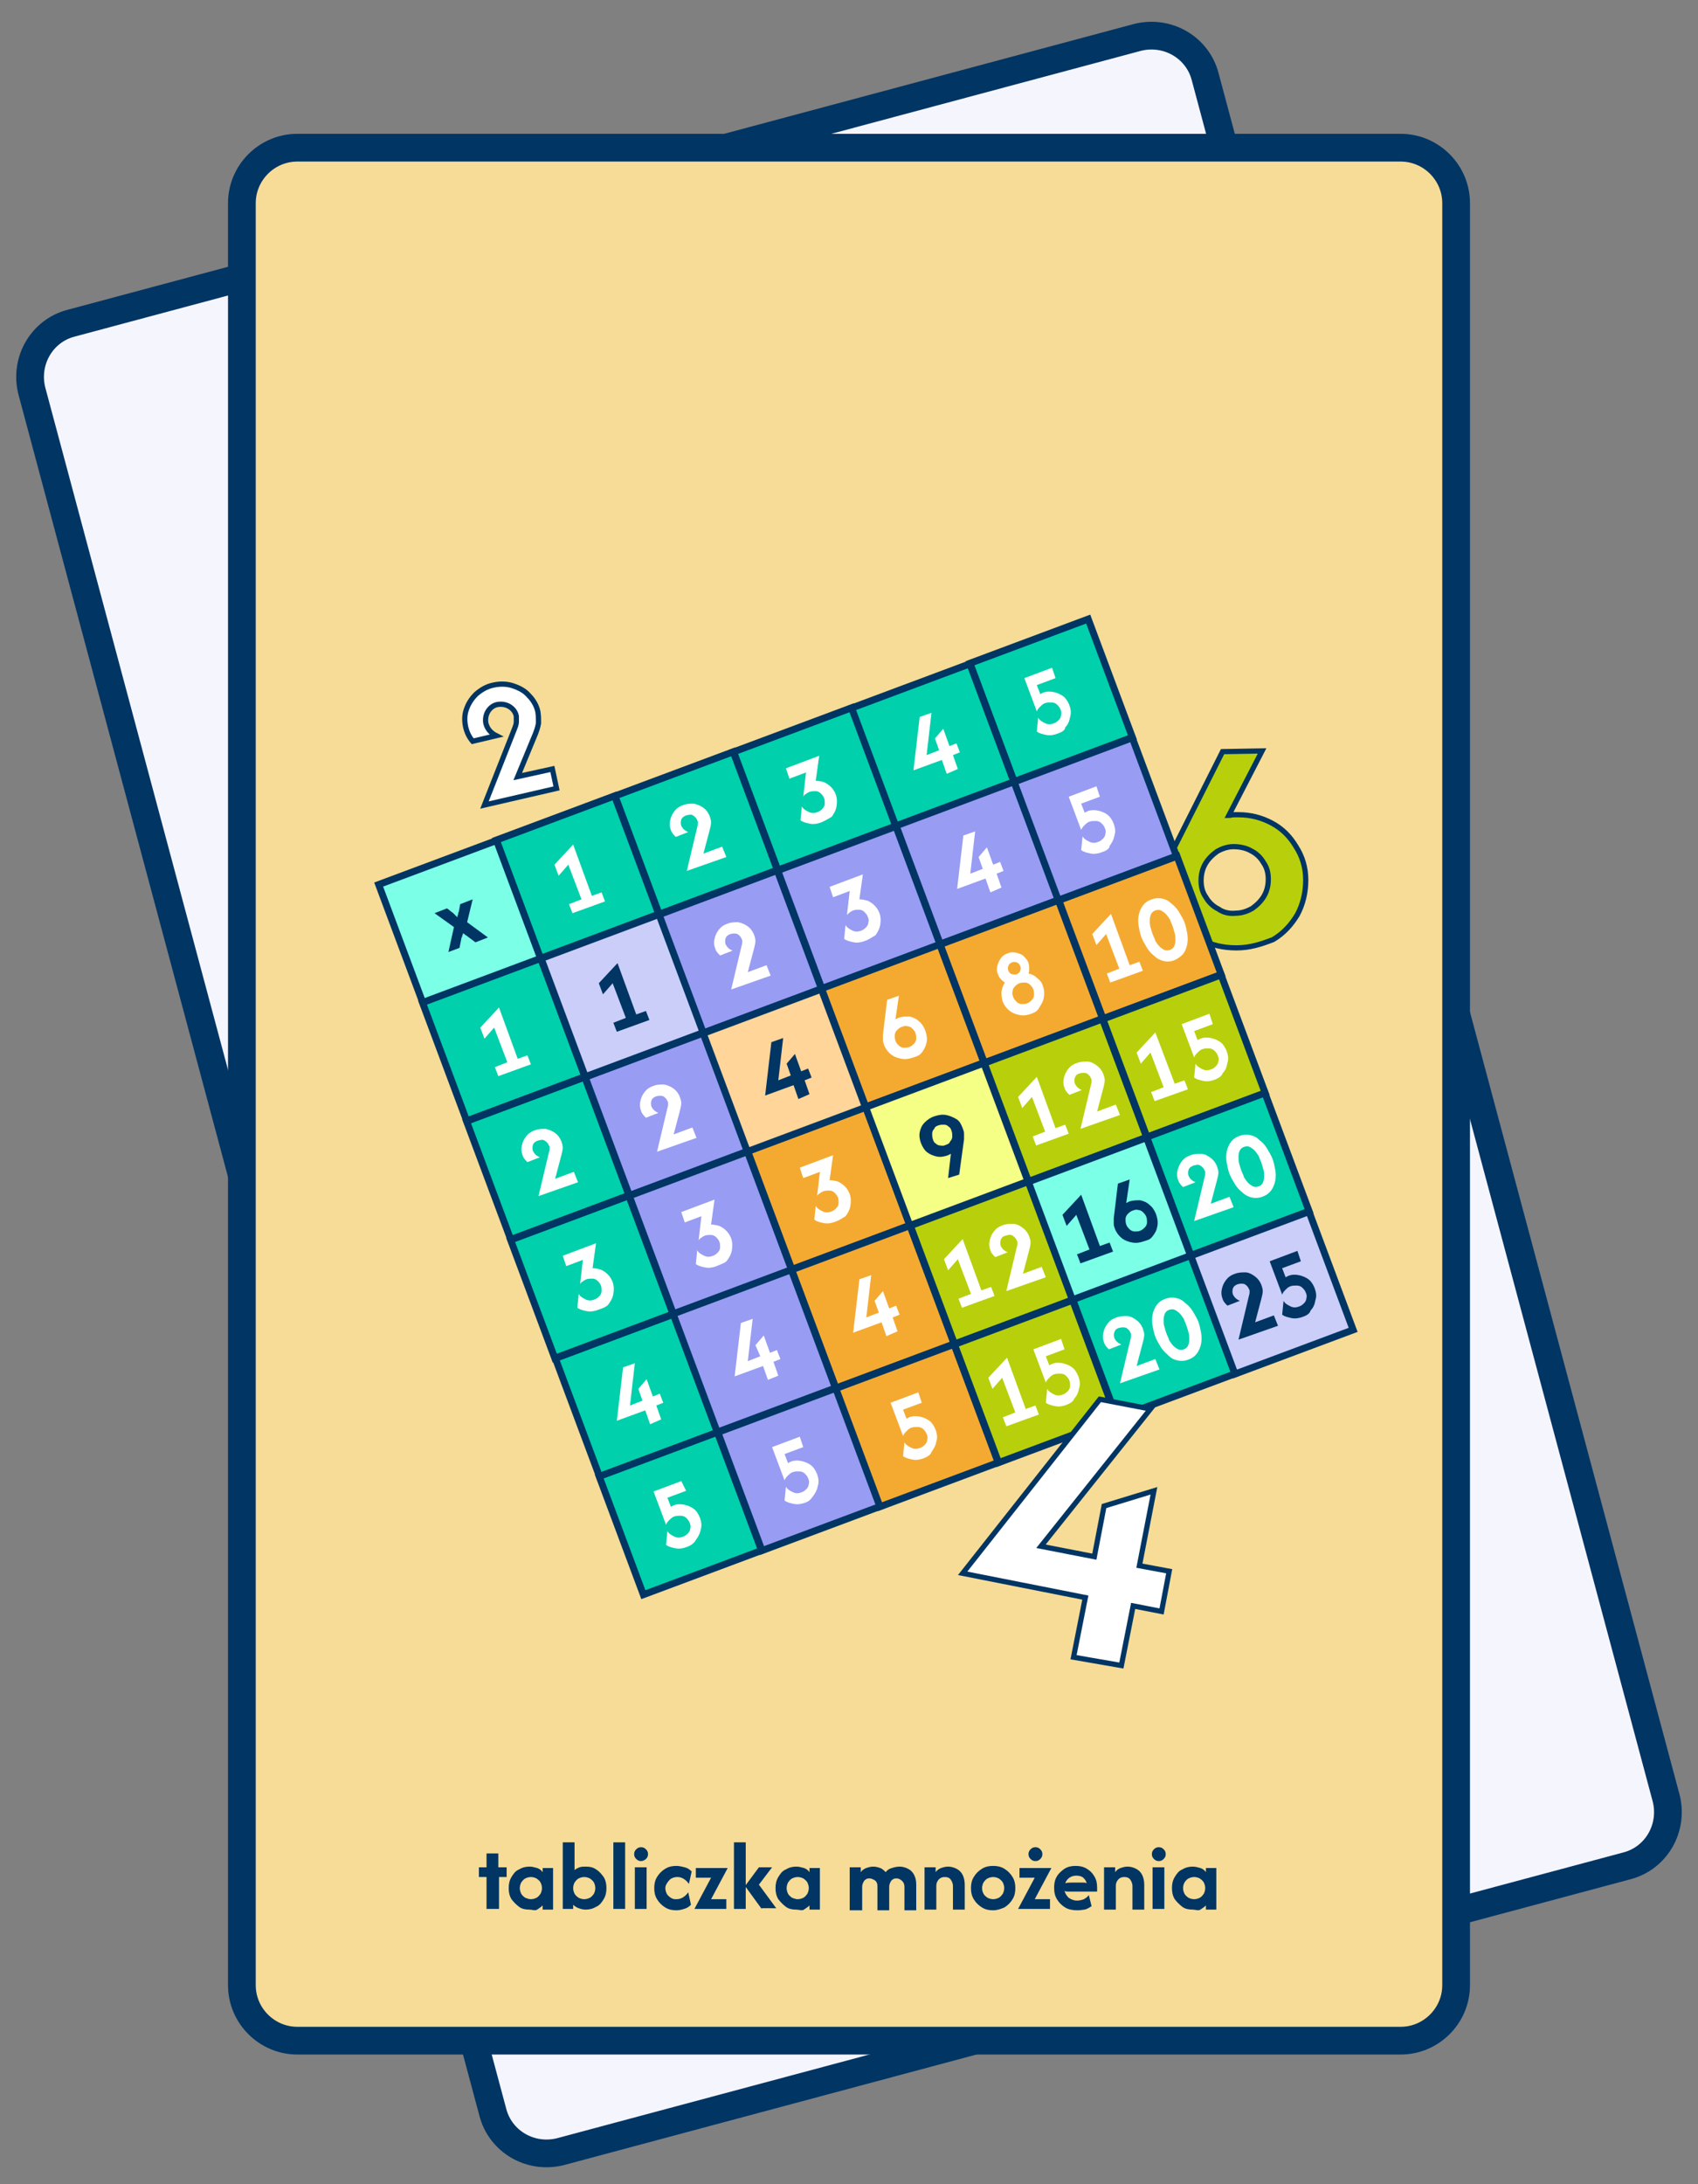
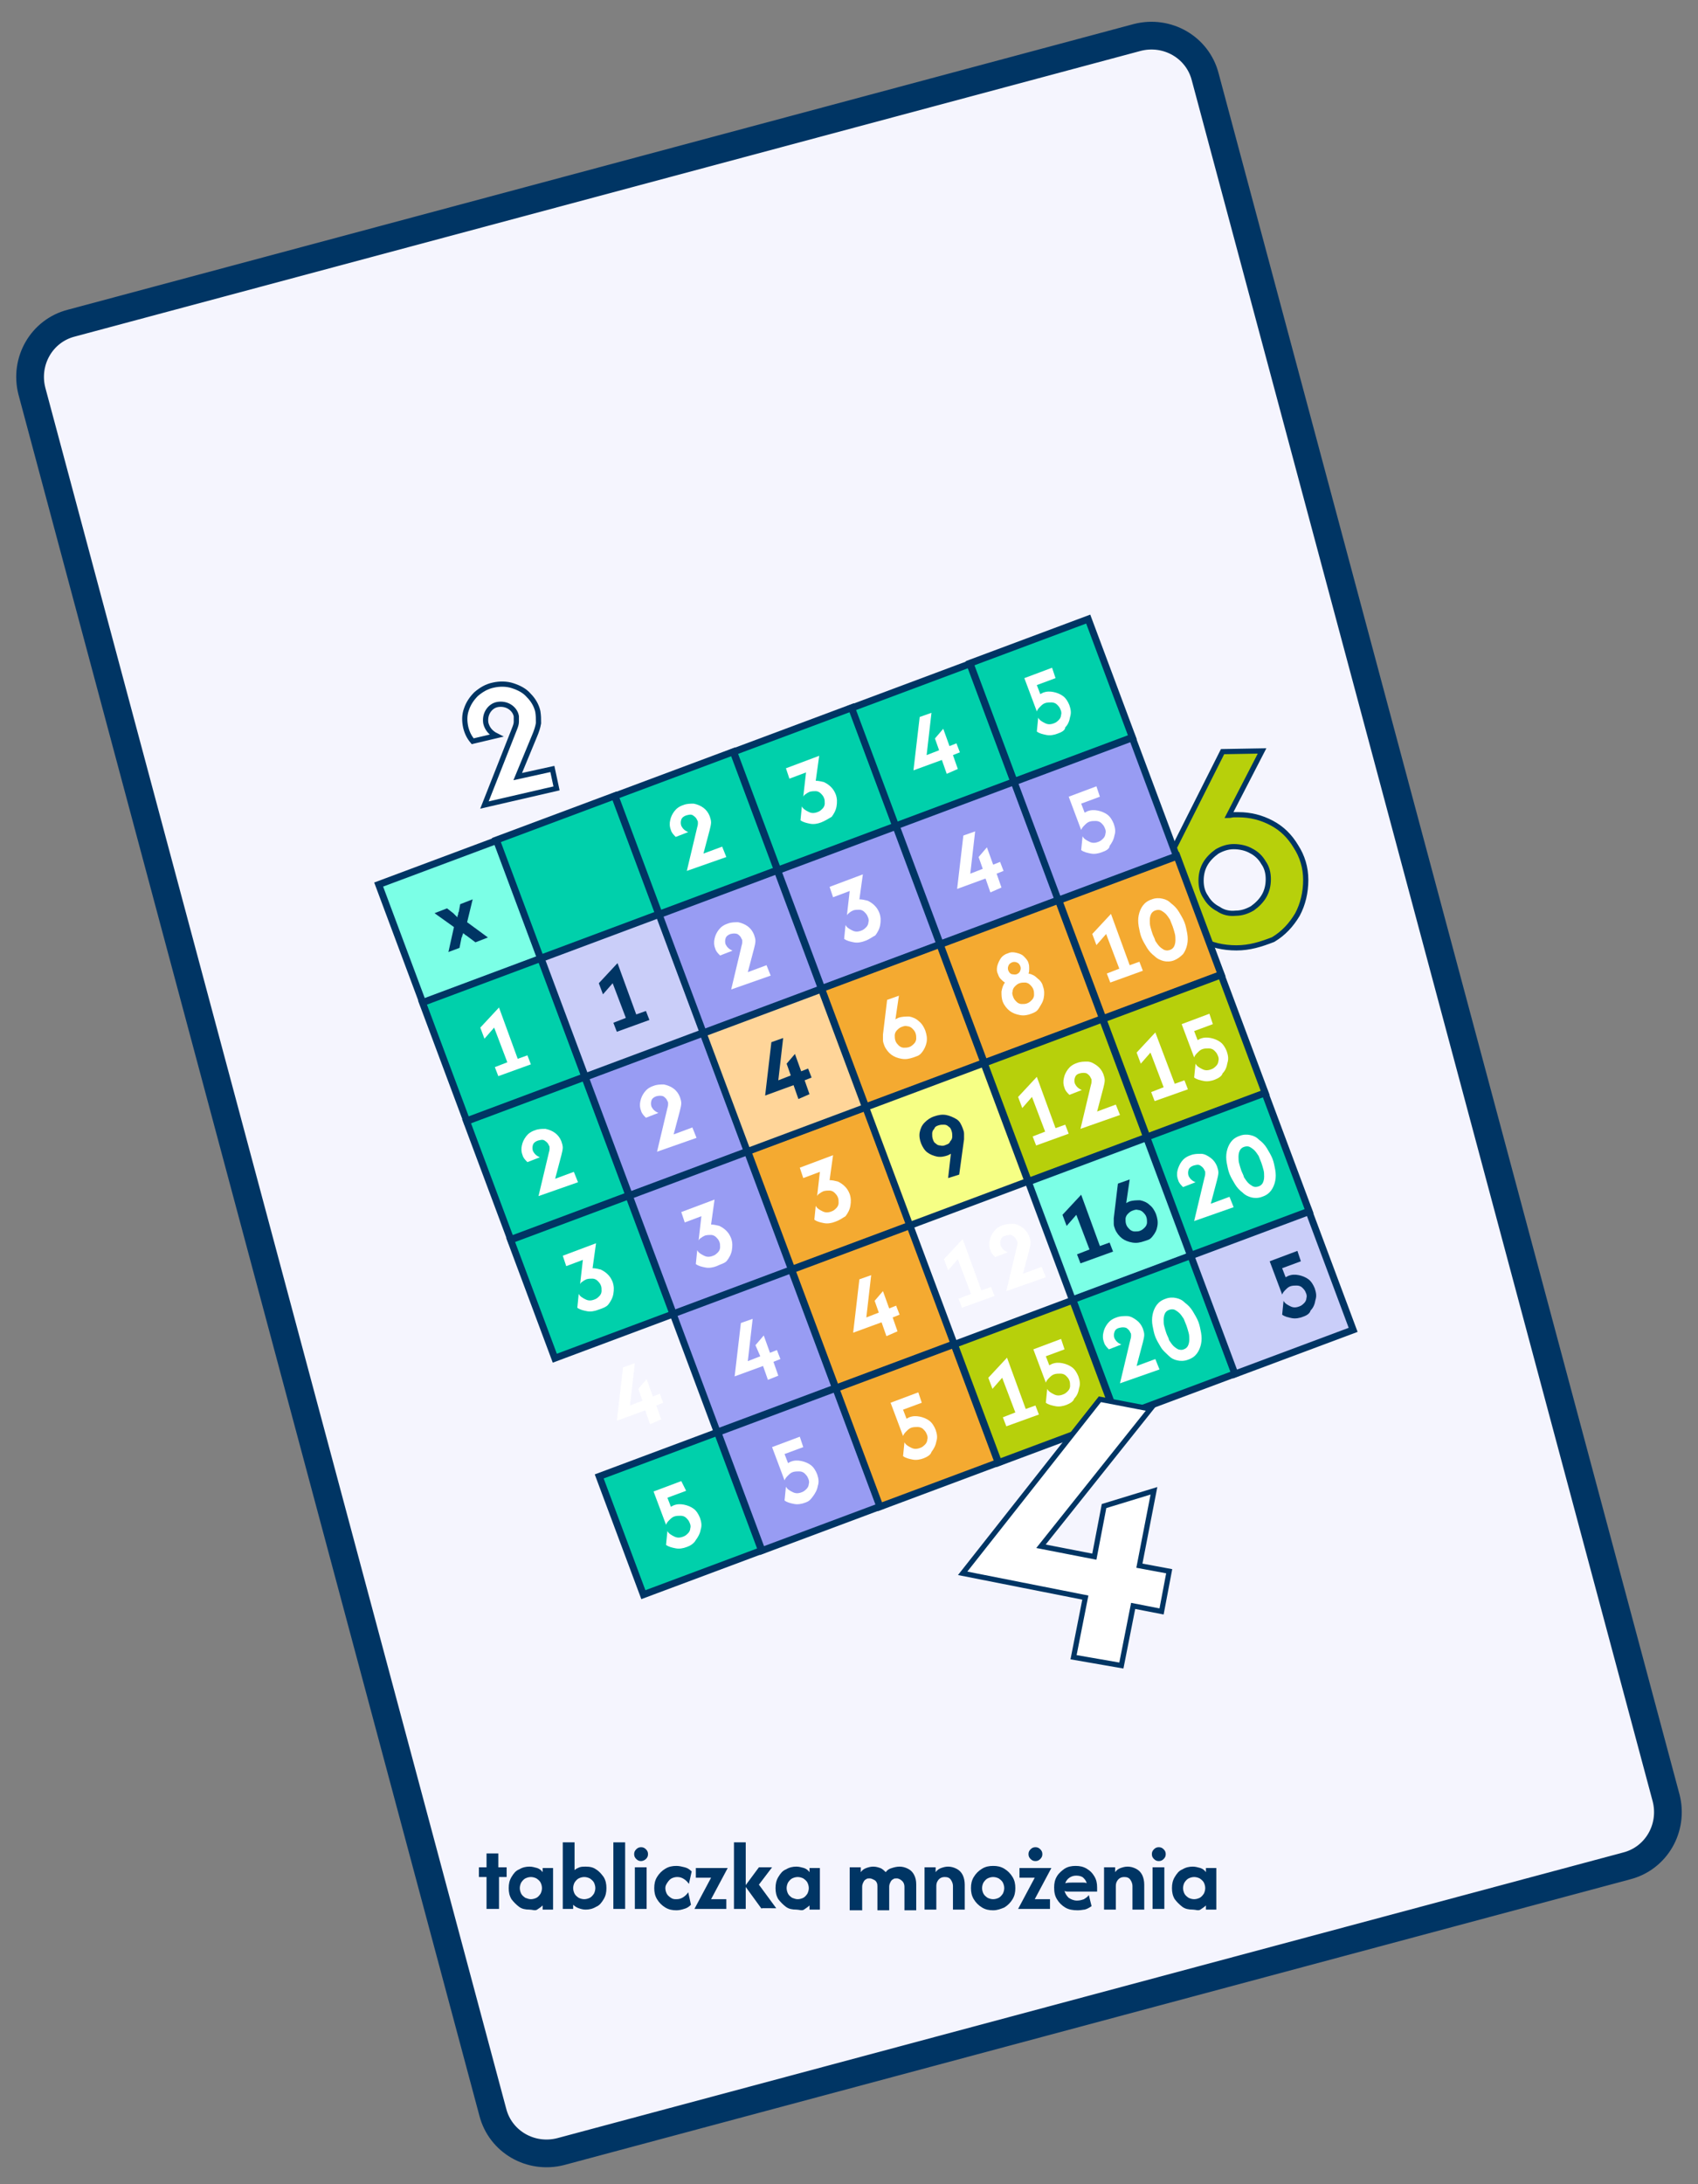
<svg xmlns="http://www.w3.org/2000/svg" version="1.0" id="Warstwa_1" x="0px" y="0px" viewBox="0 0 245 315" style="enable-background:new 0 0 245 315;" xml:space="preserve">
  <rect x="0" y="0" width="245" height="315" fill="#808080" stroke="none" />
  <style type="text/css">
	.st0{fill:#F5F5FE;stroke:#003564;stroke-width:4;}
	.st1{fill:#F6DC96;stroke:#003564;stroke-width:4;}
	.st2{fill:#B7D00B;stroke:#003564;stroke-width:0.75;}
	.st3{fill:#7BFFE6;stroke:#003564;}
	.st4{fill:#003564;}
	.st5{fill:#00D0AB;stroke:#003564;}
	.st6{fill:#FFFFFF;}
	.st7{fill:#989CF3;stroke:#003564;}
	.st8{fill:#F4AA31;stroke:#003564;}
	.st9{fill:#B7D00B;stroke:#003564;}
	.st10{fill:#CACEF9;stroke:#003564;}
	.st11{fill:#FFD599;stroke:#003564;}
	.st12{fill:#F6FF85;stroke:#003564;}
	.st13{fill:#FFFFFF;stroke:#003564;stroke-width:0.75;}
</style>
  <path class="st0" d="M10.3,46.6L164.1,5.4c4.3-1.1,8.7,1.4,9.8,5.7l66.5,248.2c1.1,4.3-1.4,8.7-5.7,9.8L80.9,310.3  c-4.3,1.1-8.7-1.4-9.8-5.7L4.6,56.4C3.5,52.1,6,47.7,10.3,46.6z" />
-   <path class="st1" d="M42.9,21.3h159.2c4.4,0,8,3.6,8,8v257c0,4.4-3.6,8-8,8H42.9c-4.4,0-8-3.6-8-8v-257  C34.9,24.9,38.5,21.3,42.9,21.3z" />
  <g>
    <path class="st2" d="M178.4,136.7c-1.9,0-3.6-0.4-5.1-1.2c-1.5-0.8-2.8-2-3.7-3.4c-0.9-1.4-1.4-3.1-1.4-4.9c0-0.9,0.1-1.7,0.3-2.5   s0.5-1.6,0.9-2.4l7-13.9l5.7-0.1l-4.8,9.3c0.2,0,0.5-0.1,0.7-0.1c0.2,0,0.5,0,0.7,0c1.7,0,3.3,0.4,4.8,1.2c1.5,0.8,2.6,1.9,3.5,3.4   c0.9,1.4,1.4,3,1.4,4.8c0,1.8-0.4,3.5-1.2,5c-0.9,1.5-2,2.7-3.5,3.6C181.9,136.2,180.3,136.7,178.4,136.7z M178.3,131.7   c0.9,0,1.7-0.3,2.4-0.7c0.7-0.5,1.3-1.1,1.7-1.8c0.4-0.7,0.6-1.5,0.6-2.4c0-0.9-0.2-1.7-0.7-2.4c-0.4-0.7-1-1.3-1.8-1.7   c-0.7-0.4-1.6-0.6-2.5-0.6c-0.9,0-1.7,0.3-2.4,0.7c-0.7,0.5-1.3,1.1-1.7,1.8c-0.4,0.7-0.6,1.5-0.6,2.4c0,0.9,0.2,1.7,0.7,2.4   c0.4,0.7,1,1.3,1.8,1.7C176.5,131.6,177.4,131.8,178.3,131.7z" />
  </g>
  <g>
    <rect x="57.2" y="123.7" transform="matrix(0.35 0.937 -0.937 0.35 167.577 24.307)" class="st3" width="18.2" height="18.2" />
    <g>
      <path class="st4" d="M64.7,137.3l0.8-3.6l-2.8-2l1.8-0.7l0.9,0.7c0.1,0.1,0.2,0.2,0.3,0.3s0.2,0.2,0.3,0.3c0-0.1,0-0.3,0.1-0.4    c0-0.1,0-0.3,0.1-0.4l0.2-1.1l1.8-0.7l-0.8,3.3l3,2.2l-1.8,0.7l-1.2-0.9c-0.1-0.1-0.2-0.1-0.3-0.2c-0.1-0.1-0.2-0.2-0.3-0.2    c0,0.1,0,0.2-0.1,0.3c0,0.1,0,0.2-0.1,0.3l-0.3,1.5L64.7,137.3z" />
    </g>
    <rect x="74.2" y="117.4" transform="matrix(0.35 0.937 -0.937 0.35 172.712 4.165)" class="st5" width="18.2" height="18.2" />
    <g>
-       <path class="st6" d="M82.6,131.7l-0.5-1.3l1.8-0.7l-1.9-5l-1.4,1.6l-0.6-1.6l2.7-2.9l2.7,7.4l1.4-0.5l0.5,1.3L82.6,131.7z" />
-     </g>
+       </g>
    <rect x="63.5" y="140.8" transform="matrix(0.35 0.937 -0.937 0.35 187.72 29.441)" class="st5" width="18.2" height="18.2" />
    <g>
      <path class="st6" d="M71.9,155.2l-0.5-1.3l1.8-0.7l-1.9-5l-1.4,1.6l-0.6-1.6l2.7-2.9l2.7,7.4l1.4-0.5l0.5,1.3L71.9,155.2z" />
    </g>
    <rect x="69.9" y="157.9" transform="matrix(0.35 0.937 -0.937 0.35 207.862 34.576)" class="st5" width="18.2" height="18.2" />
    <g>
      <path class="st6" d="M77.7,172.5l1.5-6.3c0.1-0.3,0.1-0.5,0.1-0.6c0-0.2,0-0.3-0.1-0.4c-0.1-0.3-0.3-0.5-0.6-0.7s-0.6-0.1-1,0    c-0.3,0.1-0.6,0.3-0.7,0.6s-0.1,0.6,0,0.9c0.2,0.4,0.5,0.7,1,0.9l-1.8,0.7c-0.3-0.3-0.6-0.6-0.7-1c-0.2-0.5-0.2-1-0.1-1.4    c0.1-0.5,0.3-0.9,0.6-1.3c0.3-0.4,0.7-0.7,1.3-0.9c0.5-0.2,1-0.2,1.5-0.2c0.5,0.1,1,0.3,1.4,0.6s0.7,0.7,0.9,1.2    c0.1,0.3,0.2,0.6,0.2,0.9c0,0.3-0.1,0.7-0.2,1.1l-0.9,3.4l2.7-1l0.6,1.5L77.7,172.5z" />
    </g>
    <rect x="76.3" y="175" transform="matrix(0.35 0.937 -0.937 0.35 228.004 39.711)" class="st5" width="18.2" height="18.2" />
    <g>
      <path class="st6" d="M86.3,188.9c-0.5,0.2-1.1,0.3-1.6,0.2c-0.5-0.1-1-0.2-1.4-0.5l0.2-2c0.2,0.4,0.6,0.6,1,0.8s0.8,0.2,1.3,0    c0.3-0.1,0.5-0.3,0.7-0.5c0.2-0.2,0.3-0.5,0.3-0.7c0-0.3,0-0.6-0.1-0.8c-0.1-0.3-0.3-0.5-0.5-0.7s-0.5-0.3-0.7-0.3    c-0.3,0-0.6,0-0.9,0.1c-0.2,0.1-0.4,0.2-0.5,0.3c-0.2,0.1-0.3,0.2-0.4,0.4l0.4-3.5l-2.4,0.9l-0.5-1.5l4.8-1.8l-0.5,3.6    c0.4,0,0.8,0.1,1.2,0.2c0.4,0.2,0.7,0.4,1,0.7c0.3,0.3,0.5,0.6,0.7,1.1c0.2,0.6,0.2,1.1,0.1,1.7c-0.1,0.6-0.4,1.1-0.7,1.5    S86.9,188.7,86.3,188.9z" />
    </g>
-     <rect x="82.7" y="192" transform="matrix(0.35 0.937 -0.937 0.35 248.147 44.845)" class="st5" width="18.2" height="18.2" />
    <g>
      <path class="st6" d="M93.8,205.4l-0.7-2l-4.1,1.5l0.9-7.7l1.7-0.6l-0.7,6.1l1.8-0.7l-0.6-1.7l1.2-1.4l0.9,2.5l1-0.4l0.5,1.3    l-1,0.4l0.7,2L93.8,205.4z" />
    </g>
    <rect x="89" y="209.1" transform="matrix(0.35 0.937 -0.937 0.35 268.289 49.98)" class="st5" width="18.2" height="18.2" />
    <g>
      <path class="st6" d="M99.1,223.1c-0.5,0.2-1.1,0.3-1.6,0.2c-0.5-0.1-1-0.2-1.4-0.5l0.2-2c0.2,0.4,0.6,0.6,1,0.8    c0.4,0.2,0.8,0.2,1.3,0c0.3-0.1,0.5-0.3,0.7-0.5s0.3-0.5,0.3-0.7c0.1-0.3,0-0.6-0.1-0.8c-0.1-0.3-0.3-0.5-0.5-0.7    c-0.2-0.2-0.5-0.3-0.8-0.3c-0.3,0-0.6,0-0.9,0.1c-0.3,0.1-0.5,0.3-0.7,0.5c-0.2,0.2-0.4,0.4-0.5,0.7l-1.8-4.8l4-1.5L99,215l-2.7,1    l0.5,1.3c0.1,0,0.1-0.1,0.2-0.1c0.1,0,0.1-0.1,0.2-0.1c0.5-0.2,1-0.2,1.5-0.1s1,0.3,1.4,0.6s0.7,0.8,0.9,1.3    c0.2,0.6,0.3,1.1,0.1,1.7c-0.1,0.6-0.4,1.1-0.7,1.5C100.2,222.5,99.7,222.9,99.1,223.1z" />
    </g>
    <rect x="87" y="151.5" transform="matrix(0.35 0.937 -0.937 0.35 212.997 14.434)" class="st7" width="18.2" height="18.2" />
    <g>
      <path class="st6" d="M94.8,166.1l1.5-6.3c0.1-0.3,0.1-0.5,0.1-0.6c0-0.2,0-0.3-0.1-0.4c-0.1-0.3-0.3-0.5-0.6-0.7    c-0.3-0.1-0.6-0.1-1,0c-0.3,0.1-0.6,0.3-0.7,0.6s-0.1,0.6,0,0.9c0.2,0.4,0.5,0.7,1,0.9l-1.8,0.7c-0.3-0.3-0.6-0.6-0.7-1    c-0.2-0.5-0.2-1-0.1-1.4c0.1-0.5,0.3-0.9,0.6-1.3c0.3-0.4,0.7-0.7,1.3-0.9c0.5-0.2,1-0.2,1.5-0.2c0.5,0.1,1,0.3,1.4,0.6    s0.7,0.7,0.9,1.2c0.1,0.3,0.2,0.6,0.2,0.9c0,0.3-0.1,0.7-0.2,1.1l-0.9,3.4l2.7-1l0.6,1.5L94.8,166.1z" />
    </g>
    <rect x="93.4" y="168.6" transform="matrix(0.35 0.937 -0.937 0.35 233.139 19.568)" class="st7" width="18.2" height="18.2" />
    <g>
      <path class="st6" d="M103.4,182.6c-0.5,0.2-1.1,0.3-1.6,0.2c-0.5-0.1-1-0.2-1.4-0.5l0.2-2c0.2,0.4,0.6,0.6,1,0.8    c0.4,0.2,0.8,0.2,1.3,0c0.3-0.1,0.5-0.3,0.7-0.5c0.2-0.2,0.3-0.5,0.3-0.7c0-0.3,0-0.6-0.1-0.8c-0.1-0.3-0.3-0.5-0.5-0.7    c-0.2-0.2-0.5-0.3-0.7-0.3c-0.3,0-0.6,0-0.9,0.1c-0.2,0.1-0.4,0.2-0.5,0.3c-0.2,0.1-0.3,0.2-0.4,0.4l0.4-3.5l-2.4,0.9l-0.5-1.5    l4.8-1.8l-0.5,3.6c0.4,0,0.8,0.1,1.2,0.2c0.4,0.2,0.7,0.4,1,0.7s0.5,0.6,0.7,1.1c0.2,0.6,0.2,1.1,0.1,1.7    c-0.1,0.6-0.4,1.1-0.7,1.5S104,182.3,103.4,182.6z" />
    </g>
    <rect x="99.7" y="185.7" transform="matrix(0.35 0.937 -0.937 0.35 253.281 24.703)" class="st7" width="18.2" height="18.2" />
    <g>
      <path class="st6" d="M110.8,199l-0.7-2l-4.1,1.5l0.9-7.7l1.7-0.6l-0.7,6.1l1.8-0.7L109,194l1.2-1.4l0.9,2.5l1-0.4l0.5,1.3l-1,0.4    l0.7,2L110.8,199z" />
    </g>
    <rect x="106.1" y="202.7" transform="matrix(0.35 0.937 -0.937 0.35 273.424 29.838)" class="st7" width="18.2" height="18.2" />
    <g>
      <path class="st6" d="M116.2,216.7c-0.5,0.2-1.1,0.3-1.6,0.2s-1-0.2-1.4-0.5l0.2-2c0.2,0.4,0.6,0.6,1,0.8c0.4,0.2,0.8,0.2,1.3,0    c0.3-0.1,0.5-0.3,0.7-0.5c0.2-0.2,0.3-0.5,0.3-0.7c0.1-0.3,0-0.6-0.1-0.8c-0.1-0.3-0.3-0.5-0.5-0.7c-0.2-0.2-0.5-0.3-0.8-0.3    c-0.3,0-0.6,0-0.9,0.1c-0.3,0.1-0.5,0.3-0.7,0.5c-0.2,0.2-0.4,0.4-0.5,0.7l-1.8-4.8l4-1.5l0.5,1.5l-2.7,1l0.5,1.3    c0.1,0,0.1-0.1,0.2-0.1s0.1-0.1,0.2-0.1c0.5-0.2,1-0.2,1.5-0.1c0.5,0.1,1,0.3,1.4,0.6c0.4,0.3,0.7,0.8,0.9,1.3    c0.2,0.6,0.3,1.1,0.1,1.7c-0.1,0.6-0.4,1.1-0.7,1.5S116.8,216.5,116.2,216.7z" />
    </g>
    <rect x="110.4" y="162.2" transform="matrix(0.35 0.937 -0.937 0.35 238.274 -0.574)" class="st8" width="18.2" height="18.2" />
    <g>
      <path class="st6" d="M120.5,176.2c-0.5,0.2-1.1,0.3-1.6,0.2c-0.5-0.1-1-0.2-1.4-0.5l0.2-2c0.2,0.4,0.6,0.6,1,0.8    c0.4,0.2,0.8,0.2,1.3,0c0.3-0.1,0.5-0.3,0.7-0.5s0.3-0.5,0.3-0.7c0-0.3,0-0.6-0.1-0.8c-0.1-0.3-0.3-0.5-0.5-0.7    c-0.2-0.2-0.5-0.3-0.7-0.3s-0.6,0-0.9,0.1c-0.2,0.1-0.4,0.2-0.5,0.3c-0.2,0.1-0.3,0.2-0.4,0.4l0.4-3.5l-2.4,0.9l-0.5-1.5l4.8-1.8    l-0.5,3.6c0.4,0,0.8,0.1,1.2,0.2c0.4,0.2,0.7,0.4,1,0.7c0.3,0.3,0.5,0.6,0.7,1.1c0.2,0.6,0.2,1.1,0.1,1.7    c-0.1,0.6-0.4,1.1-0.7,1.5C121.5,175.7,121.1,176,120.5,176.2z" />
    </g>
    <rect x="116.8" y="179.3" transform="matrix(0.35 0.937 -0.937 0.35 258.416 4.561)" class="st8" width="18.2" height="18.2" />
    <g>
      <path class="st6" d="M127.9,192.7l-0.7-2l-4.1,1.5l0.9-7.7l1.7-0.6l-0.7,6.1l1.8-0.7l-0.6-1.7l1.2-1.4l0.9,2.5l1-0.4l0.5,1.3    l-1,0.4l0.7,2L127.9,192.7z" />
    </g>
    <rect x="123.2" y="196.4" transform="matrix(0.35 0.937 -0.937 0.35 278.558 9.695)" class="st8" width="18.2" height="18.2" />
    <g>
      <path class="st6" d="M133.3,210.3c-0.5,0.2-1.1,0.3-1.6,0.2c-0.5-0.1-1-0.2-1.4-0.5l0.2-2c0.2,0.4,0.6,0.6,1,0.8    c0.4,0.2,0.8,0.2,1.3,0c0.3-0.1,0.5-0.3,0.7-0.5c0.2-0.2,0.3-0.5,0.3-0.7c0.1-0.3,0-0.6-0.1-0.8c-0.1-0.3-0.3-0.5-0.5-0.7    c-0.2-0.2-0.5-0.3-0.8-0.3c-0.3,0-0.6,0-0.9,0.1c-0.3,0.1-0.5,0.3-0.7,0.5c-0.2,0.2-0.4,0.4-0.5,0.7l-1.8-4.8l4-1.5l0.5,1.5    l-2.7,1l0.5,1.3c0.1,0,0.1-0.1,0.2-0.1c0.1,0,0.1-0.1,0.2-0.1c0.5-0.2,1-0.2,1.5-0.1s1,0.3,1.4,0.6s0.7,0.8,0.9,1.3    c0.2,0.6,0.3,1.1,0.1,1.7c-0.1,0.6-0.4,1.1-0.7,1.5C134.3,209.8,133.8,210.1,133.3,210.3z" />
    </g>
-     <rect x="133.9" y="172.9" transform="matrix(0.35 0.937 -0.937 0.35 263.55 -15.582)" class="st9" width="18.2" height="18.2" />
    <g>
      <path class="st6" d="M138.8,188.6l-0.5-1.3l1.8-0.7l-1.9-5l-1.4,1.6l-0.6-1.6l2.7-2.9l2.7,7.4l1.4-0.5l0.5,1.3L138.8,188.6z" />
      <path class="st6" d="M145.2,186.2l1.5-6.3c0.1-0.3,0.1-0.5,0.1-0.6c0-0.2,0-0.3-0.1-0.4c-0.1-0.3-0.3-0.5-0.6-0.7s-0.6-0.1-1,0    s-0.6,0.3-0.7,0.6s-0.1,0.6,0,0.9c0.2,0.4,0.5,0.7,1,0.9l-1.8,0.7c-0.3-0.3-0.6-0.6-0.7-1c-0.2-0.5-0.2-1-0.1-1.4    c0.1-0.5,0.3-0.9,0.6-1.3c0.3-0.4,0.7-0.7,1.3-0.9c0.5-0.2,1-0.2,1.5-0.2s1,0.3,1.4,0.6c0.4,0.3,0.7,0.7,0.9,1.2    c0.1,0.3,0.2,0.6,0.2,0.9c0,0.3-0.1,0.7-0.2,1.1l-0.9,3.4l2.7-1l0.6,1.5L145.2,186.2z" />
    </g>
    <rect x="140.3" y="190" transform="matrix(0.35 0.937 -0.937 0.35 283.693 -10.447)" class="st9" width="18.2" height="18.2" />
    <g>
      <path class="st6" d="M145.2,205.7l-0.5-1.3l1.8-0.7l-1.9-5l-1.4,1.6l-0.6-1.6l2.7-2.9l2.7,7.4l1.4-0.5l0.5,1.3L145.2,205.7z" />
      <path class="st6" d="M153.9,202.6c-0.5,0.2-1.1,0.3-1.6,0.2c-0.5-0.1-1-0.2-1.4-0.5l0.2-2c0.2,0.4,0.6,0.6,1,0.8    c0.4,0.2,0.8,0.2,1.3,0c0.3-0.1,0.5-0.3,0.7-0.5s0.3-0.5,0.3-0.7s0-0.6-0.1-0.8c-0.1-0.3-0.3-0.5-0.5-0.7s-0.5-0.3-0.8-0.3    c-0.3,0-0.6,0-0.9,0.1c-0.3,0.1-0.5,0.3-0.7,0.5s-0.4,0.4-0.5,0.7l-1.8-4.8l4-1.5l0.5,1.5l-2.7,1l0.5,1.3c0.1,0,0.1-0.1,0.2-0.1    s0.1-0.1,0.2-0.1c0.5-0.2,1-0.2,1.5-0.1c0.5,0.1,1,0.3,1.4,0.6c0.4,0.3,0.7,0.8,0.9,1.3c0.2,0.6,0.3,1.1,0.1,1.7    c-0.1,0.6-0.3,1.1-0.7,1.5C154.9,202.1,154.4,202.4,153.9,202.6z" />
    </g>
    <rect x="91.3" y="111" transform="matrix(0.35 0.937 -0.937 0.35 177.847 -15.978)" class="st5" width="18.2" height="18.2" />
    <g>
      <path class="st6" d="M99.1,125.6l1.5-6.3c0.1-0.3,0.1-0.5,0.1-0.6c0-0.2,0-0.3-0.1-0.4c-0.1-0.3-0.3-0.5-0.6-0.7s-0.6-0.1-1,0    c-0.3,0.1-0.6,0.3-0.7,0.6s-0.1,0.6,0,0.9c0.2,0.4,0.5,0.7,1,0.9l-1.8,0.7c-0.3-0.3-0.6-0.6-0.7-1c-0.2-0.5-0.2-1-0.1-1.4    c0.1-0.5,0.3-0.9,0.6-1.3c0.3-0.4,0.7-0.7,1.3-0.9c0.5-0.2,1-0.2,1.5-0.2c0.5,0.1,1,0.3,1.4,0.6s0.7,0.7,0.9,1.2    c0.1,0.3,0.2,0.6,0.2,0.9c0,0.3-0.1,0.7-0.2,1.1l-0.9,3.4l2.7-1l0.6,1.5L99.1,125.6z" />
    </g>
    <rect x="108.4" y="104.6" transform="matrix(0.35 0.937 -0.937 0.35 182.981 -36.12)" class="st5" width="18.2" height="18.2" />
    <g>
      <path class="st6" d="M118.5,118.6c-0.5,0.2-1.1,0.3-1.6,0.2c-0.5-0.1-1-0.2-1.4-0.5l0.2-2c0.2,0.4,0.6,0.6,1,0.8    c0.4,0.2,0.8,0.2,1.3,0c0.3-0.1,0.5-0.3,0.7-0.5s0.3-0.5,0.3-0.7c0-0.3,0-0.6-0.1-0.8c-0.1-0.3-0.3-0.5-0.5-0.7    c-0.2-0.2-0.5-0.3-0.7-0.3s-0.6,0-0.9,0.1c-0.2,0.1-0.4,0.2-0.5,0.3c-0.2,0.1-0.3,0.2-0.4,0.4l0.4-3.5l-2.4,0.9l-0.5-1.5l4.8-1.8    l-0.5,3.6c0.4,0,0.8,0.1,1.2,0.2c0.4,0.2,0.7,0.4,1,0.7c0.3,0.3,0.5,0.6,0.7,1.1c0.2,0.6,0.2,1.1,0.1,1.7    c-0.1,0.6-0.4,1.1-0.7,1.5C119.5,118.1,119,118.4,118.5,118.6z" />
    </g>
    <rect x="125.5" y="98.3" transform="matrix(0.35 0.937 -0.937 0.35 188.116 -56.262)" class="st5" width="18.2" height="18.2" />
    <g>
      <path class="st6" d="M136.6,111.6l-0.7-2l-4.1,1.5l0.9-7.7l1.7-0.6l-0.7,6.1l1.8-0.7l-0.6-1.7l1.2-1.4l0.9,2.5l1-0.4l0.5,1.3    l-1,0.4l0.7,2L136.6,111.6z" />
    </g>
    <rect x="142.5" y="91.9" transform="matrix(0.35 0.937 -0.937 0.35 193.251 -76.405)" class="st5" width="18.2" height="18.2" />
    <g>
      <path class="st6" d="M152.6,105.8c-0.5,0.2-1.1,0.3-1.6,0.2c-0.5-0.1-1-0.2-1.4-0.5l0.2-2c0.2,0.4,0.6,0.6,1,0.8s0.8,0.2,1.3,0    c0.3-0.1,0.5-0.3,0.7-0.5c0.2-0.2,0.3-0.5,0.3-0.7c0.1-0.3,0-0.6-0.1-0.8c-0.1-0.3-0.3-0.5-0.5-0.7c-0.2-0.2-0.5-0.3-0.8-0.3    c-0.3,0-0.6,0-0.9,0.1c-0.3,0.1-0.5,0.3-0.7,0.5c-0.2,0.2-0.4,0.4-0.5,0.7l-1.8-4.8l4-1.5l0.5,1.5l-2.7,1l0.5,1.3    c0.1,0,0.1-0.1,0.2-0.1c0.1,0,0.1-0.1,0.2-0.1c0.5-0.2,1-0.2,1.5-0.1c0.5,0.1,1,0.3,1.4,0.6s0.7,0.8,0.9,1.3    c0.2,0.6,0.3,1.1,0.1,1.7c-0.1,0.6-0.3,1.1-0.7,1.5C153.7,105.3,153.2,105.6,152.6,105.8z" />
    </g>
    <rect x="80.6" y="134.4" transform="matrix(0.35 0.937 -0.937 0.35 192.854 9.299)" class="st10" width="18.2" height="18.2" />
    <g>
      <g>
        <path class="st4" d="M89,148.8l-0.5-1.3l1.8-0.7l-1.9-5l-1.4,1.6l-0.6-1.6l2.7-2.9l2.7,7.4l1.4-0.5l0.5,1.3L89,148.8z" />
      </g>
    </g>
    <rect x="97.7" y="128.1" transform="matrix(0.35 0.937 -0.937 0.35 197.989 -10.843)" class="st7" width="18.2" height="18.2" />
    <g>
      <g>
        <path class="st6" d="M105.5,142.7l1.5-6.3c0.1-0.3,0.1-0.5,0.1-0.6c0-0.2,0-0.3-0.1-0.4c-0.1-0.3-0.3-0.5-0.6-0.7     c-0.3-0.1-0.6-0.1-1,0c-0.3,0.1-0.6,0.3-0.7,0.6s-0.1,0.6,0,0.9c0.2,0.4,0.5,0.7,1,0.9l-1.8,0.7c-0.3-0.3-0.6-0.6-0.7-1     c-0.2-0.5-0.2-1-0.1-1.4c0.1-0.5,0.3-0.9,0.6-1.3c0.3-0.4,0.7-0.7,1.3-0.9c0.5-0.2,1-0.2,1.5-0.2c0.5,0.1,1,0.3,1.4,0.6     s0.7,0.7,0.9,1.2c0.1,0.3,0.2,0.6,0.2,0.9c0,0.3-0.1,0.7-0.2,1.1l-0.9,3.4l2.7-1l0.6,1.5L105.5,142.7z" />
      </g>
    </g>
    <rect x="114.8" y="121.7" transform="matrix(0.35 0.937 -0.937 0.35 203.124 -30.985)" class="st7" width="18.2" height="18.2" />
    <g>
      <g>
        <path class="st6" d="M124.8,135.7c-0.5,0.2-1.1,0.3-1.6,0.2s-1-0.2-1.4-0.5l0.2-2c0.2,0.4,0.6,0.6,1,0.8c0.4,0.2,0.8,0.2,1.3,0     c0.3-0.1,0.5-0.3,0.7-0.5c0.2-0.2,0.3-0.5,0.3-0.7c0.1-0.3,0-0.6-0.1-0.8c-0.1-0.3-0.3-0.5-0.5-0.7c-0.2-0.2-0.5-0.3-0.7-0.3     c-0.3,0-0.6,0-0.9,0.1c-0.2,0.1-0.4,0.2-0.5,0.3s-0.3,0.2-0.4,0.4l0.4-3.5l-2.4,0.9l-0.5-1.5l4.8-1.8l-0.5,3.6     c0.4,0,0.8,0.1,1.2,0.2c0.4,0.2,0.7,0.4,1,0.7c0.3,0.3,0.5,0.6,0.7,1.1c0.2,0.6,0.2,1.1,0.1,1.7c-0.1,0.6-0.4,1.1-0.7,1.5     C125.9,135.1,125.4,135.5,124.8,135.7z" />
      </g>
    </g>
    <rect x="131.8" y="115.3" transform="matrix(0.35 0.937 -0.937 0.35 208.258 -51.128)" class="st7" width="18.2" height="18.2" />
    <g>
      <g>
        <path class="st6" d="M142.9,128.7l-0.7-2l-4.1,1.5l0.9-7.7l1.7-0.6L140,126l1.8-0.7l-0.6-1.7l1.2-1.4l0.9,2.5l1-0.4l0.5,1.3     l-1,0.4l0.7,2L142.9,128.7z" />
      </g>
    </g>
    <rect x="148.9" y="109" transform="matrix(0.35 0.937 -0.937 0.35 213.393 -71.27)" class="st7" width="18.2" height="18.2" />
    <g>
      <path class="st6" d="M159,122.9c-0.5,0.2-1.1,0.3-1.6,0.2c-0.5-0.1-1-0.2-1.4-0.5l0.2-2c0.2,0.4,0.6,0.6,1,0.8    c0.4,0.2,0.8,0.2,1.3,0c0.3-0.1,0.5-0.3,0.7-0.5s0.3-0.5,0.3-0.7c0.1-0.3,0-0.6-0.1-0.8c-0.1-0.3-0.3-0.5-0.5-0.7    c-0.2-0.2-0.5-0.3-0.8-0.3c-0.3,0-0.6,0-0.9,0.1c-0.3,0.1-0.5,0.3-0.7,0.5c-0.2,0.2-0.4,0.4-0.5,0.7l-1.8-4.8l4-1.5l0.5,1.5    l-2.7,1l0.5,1.3c0.1,0,0.1-0.1,0.2-0.1c0.1,0,0.1-0.1,0.2-0.1c0.5-0.2,1-0.2,1.5-0.1s1,0.3,1.4,0.6s0.7,0.8,0.9,1.3    c0.2,0.6,0.3,1.1,0.1,1.7c-0.1,0.6-0.4,1.1-0.7,1.5C160.1,122.4,159.6,122.7,159,122.9z" />
    </g>
    <rect x="104.1" y="145.2" transform="matrix(0.35 0.937 -0.937 0.35 218.131 -5.708)" class="st11" width="18.2" height="18.2" />
    <g>
      <g>
        <path class="st4" d="M115.2,158.5l-0.7-2l-4.1,1.5l0.9-7.7l1.7-0.6l-0.7,6.1l1.8-0.7l-0.6-1.7l1.2-1.4l0.9,2.5l1-0.4l0.5,1.3     l-1,0.4l0.7,2L115.2,158.5z" />
      </g>
    </g>
    <rect x="121.1" y="138.8" transform="matrix(0.35 0.937 -0.937 0.35 223.266 -25.851)" class="st8" width="18.2" height="18.2" />
    <g>
      <g>
        <path class="st6" d="M131.8,152.5c-0.6,0.2-1.1,0.3-1.7,0.2s-1.1-0.3-1.5-0.6c-0.4-0.3-0.8-0.8-1-1.3c-0.1-0.3-0.2-0.5-0.2-0.8     c0-0.3,0-0.5,0-0.8l0.6-5l1.7-0.6l-0.5,3.4c0.1,0,0.1-0.1,0.2-0.1c0.1,0,0.1-0.1,0.2-0.1c0.5-0.2,1.1-0.2,1.6-0.2     c0.5,0.1,1,0.3,1.4,0.7c0.4,0.3,0.7,0.8,0.9,1.3c0.2,0.6,0.3,1.1,0.2,1.7c-0.1,0.5-0.3,1-0.7,1.5S132.3,152.3,131.8,152.5z      M131.2,151c0.3-0.1,0.5-0.3,0.7-0.5c0.2-0.2,0.3-0.5,0.3-0.7c0-0.3,0-0.5-0.1-0.8s-0.3-0.5-0.5-0.7c-0.2-0.2-0.5-0.3-0.7-0.3     c-0.3-0.1-0.5,0-0.8,0.1c-0.3,0.1-0.5,0.3-0.7,0.5c-0.2,0.2-0.3,0.5-0.3,0.7c0,0.3,0,0.5,0.1,0.8c0.1,0.3,0.3,0.5,0.5,0.7     c0.2,0.2,0.5,0.3,0.7,0.3C130.7,151.1,130.9,151.1,131.2,151z" />
      </g>
    </g>
    <rect x="138.2" y="132.4" transform="matrix(0.35 0.937 -0.937 0.35 228.401 -45.993)" class="st8" width="18.2" height="18.2" />
    <g>
      <g>
        <path class="st6" d="M148.8,146.2c-0.5,0.2-1.1,0.3-1.6,0.2c-0.6-0.1-1.1-0.3-1.5-0.6c-0.4-0.3-0.8-0.8-1-1.3     c-0.2-0.5-0.2-1-0.2-1.5c0.1-0.5,0.2-0.9,0.5-1.3c-0.2-0.1-0.4-0.3-0.6-0.5s-0.3-0.4-0.4-0.7c-0.2-0.4-0.2-0.8-0.1-1.2     s0.3-0.8,0.5-1.1s0.6-0.6,1-0.7c0.4-0.2,0.8-0.2,1.2-0.1c0.4,0.1,0.8,0.2,1.1,0.5c0.3,0.3,0.6,0.6,0.7,1c0.1,0.3,0.1,0.5,0.1,0.8     c0,0.2,0,0.5-0.1,0.7c0.5,0.1,0.9,0.3,1.3,0.7c0.4,0.3,0.7,0.7,0.8,1.2c0.2,0.5,0.2,1.1,0.1,1.6c-0.1,0.6-0.4,1-0.7,1.5     S149.3,146,148.8,146.2z M146.7,140.5c0.2-0.1,0.4-0.2,0.5-0.5c0.1-0.2,0.1-0.5,0-0.7c-0.1-0.2-0.2-0.4-0.5-0.5     c-0.2-0.1-0.5-0.1-0.7,0c-0.2,0.1-0.4,0.2-0.5,0.5c-0.1,0.2-0.1,0.5,0,0.7c0.1,0.2,0.2,0.4,0.5,0.5     C146.2,140.5,146.4,140.6,146.7,140.5z M148.2,144.7c0.3-0.1,0.5-0.3,0.7-0.5c0.2-0.2,0.3-0.5,0.3-0.7c0-0.3,0-0.5-0.1-0.8     c-0.1-0.3-0.3-0.5-0.5-0.7c-0.2-0.2-0.5-0.3-0.7-0.3c-0.3,0-0.5,0-0.8,0.1c-0.3,0.1-0.5,0.3-0.7,0.5s-0.3,0.5-0.3,0.7     c-0.1,0.3,0,0.5,0.1,0.8c0.1,0.3,0.3,0.5,0.5,0.7c0.2,0.2,0.5,0.3,0.7,0.3C147.7,144.8,148,144.8,148.2,144.7z" />
      </g>
    </g>
    <rect x="155.3" y="126" transform="matrix(0.35 0.937 -0.937 0.35 233.535 -66.135)" class="st8" width="18.2" height="18.2" />
    <g>
      <path class="st6" d="M160.2,141.7l-0.5-1.3l1.8-0.7l-1.9-5l-1.4,1.6l-0.6-1.6l2.7-2.9l2.7,7.4l1.4-0.5l0.5,1.3L160.2,141.7z" />
      <path class="st6" d="M169.4,138.5c-0.5,0.2-1.1,0.2-1.5,0.1s-0.9-0.3-1.3-0.7c-0.4-0.3-0.8-0.7-1.1-1.2c-0.3-0.5-0.6-1-0.8-1.5    c-0.2-0.5-0.3-1.1-0.4-1.6c-0.1-0.6-0.1-1.1,0-1.6c0.1-0.5,0.3-1,0.6-1.4c0.3-0.4,0.7-0.7,1.3-0.9c0.5-0.2,1.1-0.2,1.5-0.1    c0.5,0.1,0.9,0.3,1.3,0.7c0.4,0.3,0.8,0.7,1.1,1.2c0.3,0.5,0.6,1,0.8,1.5c0.2,0.5,0.3,1.1,0.4,1.6c0.1,0.6,0.1,1.1,0,1.6    c-0.1,0.5-0.3,1-0.6,1.4C170.3,138,169.9,138.3,169.4,138.5z M168.8,137c0.3-0.1,0.5-0.3,0.6-0.5c0.1-0.2,0.2-0.5,0.2-0.9    c0-0.3,0-0.7-0.1-1c-0.1-0.4-0.2-0.7-0.3-1c-0.1-0.3-0.3-0.7-0.4-1c-0.2-0.3-0.4-0.6-0.6-0.8c-0.2-0.2-0.5-0.4-0.7-0.5    c-0.2-0.1-0.5-0.1-0.8,0s-0.5,0.3-0.6,0.5c-0.1,0.2-0.2,0.5-0.2,0.9c0,0.3,0,0.7,0.1,1c0.1,0.4,0.2,0.7,0.3,1    c0.1,0.3,0.3,0.6,0.4,1c0.2,0.3,0.4,0.6,0.6,0.8c0.2,0.2,0.5,0.4,0.7,0.5C168.3,137.1,168.5,137.1,168.8,137z" />
    </g>
    <rect x="127.5" y="155.9" transform="matrix(0.35 0.937 -0.937 0.35 243.408 -20.716)" class="st12" width="18.2" height="18.2" />
    <g>
      <g>
        <path class="st4" d="M136.8,169.9l0.4-3.5c-0.1,0-0.1,0.1-0.2,0.1s-0.1,0.1-0.2,0.1c-0.5,0.2-1.1,0.3-1.6,0.2s-1-0.3-1.4-0.6     s-0.7-0.8-0.9-1.3c-0.2-0.5-0.3-1.1-0.2-1.6s0.3-1,0.7-1.4c0.4-0.4,0.8-0.7,1.4-0.9c0.6-0.2,1.1-0.3,1.7-0.2     c0.5,0.1,1,0.3,1.5,0.6s0.7,0.8,0.9,1.3c0.1,0.3,0.2,0.5,0.2,0.8c0,0.3,0,0.5,0,0.8l-0.7,5.1L136.8,169.9z M136.5,165.1     c0.3-0.1,0.5-0.2,0.6-0.5c0.2-0.2,0.3-0.4,0.3-0.7c0-0.3,0-0.5-0.1-0.8c-0.1-0.3-0.2-0.5-0.4-0.6c-0.2-0.2-0.4-0.3-0.7-0.3     c-0.3,0-0.5,0-0.8,0.1s-0.5,0.2-0.6,0.5c-0.2,0.2-0.3,0.4-0.3,0.7s0,0.5,0.1,0.8c0.1,0.3,0.2,0.5,0.4,0.6     c0.2,0.2,0.4,0.3,0.7,0.3C136,165.3,136.3,165.2,136.5,165.1z" />
      </g>
    </g>
    <rect x="144.6" y="149.5" transform="matrix(0.35 0.937 -0.937 0.35 248.543 -40.858)" class="st9" width="18.2" height="18.2" />
    <g>
      <g>
        <path class="st6" d="M149.5,165.2l-0.5-1.3l1.8-0.7l-1.9-5l-1.4,1.6l-0.6-1.6l2.7-2.9l2.7,7.4l1.4-0.5l0.5,1.3L149.5,165.2z" />
        <path class="st6" d="M155.9,162.8l1.5-6.3c0.1-0.3,0.1-0.5,0.1-0.6c0-0.2,0-0.3-0.1-0.4c-0.1-0.3-0.3-0.5-0.6-0.7     c-0.3-0.1-0.6-0.1-1,0s-0.6,0.3-0.7,0.6s-0.1,0.6,0,0.9c0.2,0.4,0.5,0.7,1,0.9l-1.8,0.7c-0.3-0.3-0.6-0.6-0.7-1     c-0.2-0.5-0.2-1-0.1-1.4c0.1-0.5,0.3-0.9,0.6-1.3c0.3-0.4,0.7-0.7,1.3-0.9c0.5-0.2,1-0.2,1.5-0.2s1,0.3,1.4,0.6     c0.4,0.3,0.7,0.7,0.9,1.2c0.1,0.3,0.2,0.6,0.2,0.9c0,0.3-0.1,0.7-0.2,1.1l-0.9,3.4l2.7-1l0.6,1.5L155.9,162.8z" />
      </g>
    </g>
    <rect x="161.7" y="143.1" transform="matrix(0.35 0.937 -0.937 0.35 253.678 -61.001)" class="st9" width="18.2" height="18.2" />
    <g>
      <path class="st6" d="M166.6,158.8l-0.5-1.3l1.8-0.7l-1.9-5l-1.4,1.6l-0.6-1.6l2.7-2.9l2.8,7.4l1.4-0.5l0.5,1.3L166.6,158.8z" />
      <path class="st6" d="M175.3,155.7c-0.5,0.2-1.1,0.3-1.6,0.2c-0.5-0.1-1-0.2-1.4-0.5l0.2-2c0.2,0.4,0.6,0.6,1,0.8    c0.4,0.2,0.8,0.2,1.3,0c0.3-0.1,0.5-0.3,0.7-0.5c0.2-0.2,0.3-0.5,0.3-0.7c0.1-0.3,0-0.6-0.1-0.8c-0.1-0.3-0.3-0.5-0.5-0.7    c-0.2-0.2-0.5-0.3-0.8-0.3c-0.3,0-0.6,0-0.9,0.1c-0.3,0.1-0.5,0.3-0.7,0.5c-0.2,0.2-0.4,0.4-0.5,0.7l-1.8-4.8l4-1.5l0.5,1.5    l-2.7,1l0.5,1.3c0.1,0,0.1-0.1,0.2-0.1s0.1-0.1,0.2-0.1c0.5-0.2,1-0.2,1.5-0.1c0.5,0.1,1,0.3,1.4,0.6s0.7,0.8,0.9,1.3    c0.2,0.6,0.3,1.1,0.1,1.7c-0.1,0.6-0.3,1.1-0.7,1.5C176.3,155.2,175.8,155.5,175.3,155.7z" />
    </g>
    <rect x="151" y="166.6" transform="matrix(0.35 0.937 -0.937 0.35 268.685 -35.724)" class="st3" width="18.2" height="18.2" />
    <g>
      <g>
        <path class="st4" d="M155.9,182.2l-0.5-1.3l1.8-0.7l-1.9-5l-1.4,1.6l-0.6-1.6l2.7-2.9l2.7,7.4l1.4-0.5l0.5,1.3L155.9,182.2z" />
        <path class="st4" d="M165.1,179c-0.6,0.2-1.1,0.3-1.7,0.2c-0.6-0.1-1.1-0.3-1.5-0.6c-0.4-0.3-0.8-0.8-1-1.3     c-0.1-0.3-0.2-0.5-0.2-0.8c0-0.3,0-0.5,0-0.8l0.6-5l1.7-0.6l-0.5,3.4c0.1,0,0.1-0.1,0.2-0.1c0.1,0,0.1-0.1,0.2-0.1     c0.5-0.2,1.1-0.2,1.6-0.2c0.5,0.1,1,0.3,1.4,0.7c0.4,0.3,0.7,0.8,0.9,1.3c0.2,0.6,0.3,1.1,0.2,1.7s-0.3,1-0.7,1.5     S165.7,178.8,165.1,179z M164.5,177.5c0.3-0.1,0.5-0.3,0.7-0.5c0.2-0.2,0.3-0.5,0.3-0.7c0-0.3,0-0.5-0.1-0.8     c-0.1-0.3-0.3-0.5-0.5-0.7c-0.2-0.2-0.5-0.3-0.7-0.3c-0.3-0.1-0.5,0-0.8,0.1c-0.3,0.1-0.5,0.3-0.7,0.5c-0.2,0.2-0.3,0.5-0.3,0.7     c0,0.3,0,0.5,0.1,0.8c0.1,0.3,0.3,0.5,0.5,0.7c0.2,0.2,0.5,0.3,0.7,0.3C164,177.6,164.3,177.6,164.5,177.5z" />
      </g>
    </g>
    <rect x="168" y="160.2" transform="matrix(0.35 0.937 -0.937 0.35 273.82 -55.866)" class="st5" width="18.2" height="18.2" />
    <g>
      <path class="st6" d="M172.3,176.1l1.5-6.3c0.1-0.3,0.1-0.5,0.1-0.6c0-0.2,0-0.3-0.1-0.4c-0.1-0.3-0.3-0.5-0.6-0.7s-0.6-0.1-1,0    c-0.3,0.1-0.6,0.3-0.7,0.6s-0.1,0.6,0,0.9c0.2,0.4,0.5,0.7,1,0.9l-1.8,0.7c-0.3-0.3-0.6-0.6-0.7-1c-0.2-0.5-0.2-1-0.1-1.4    s0.3-0.9,0.6-1.3c0.3-0.4,0.7-0.7,1.3-0.9c0.5-0.2,1-0.2,1.5-0.2s1,0.3,1.4,0.6c0.4,0.3,0.7,0.7,0.9,1.2c0.1,0.3,0.2,0.6,0.2,0.9    c0,0.3-0.1,0.7-0.2,1.1l-0.9,3.4l2.7-1l0.6,1.5L172.3,176.1z" />
      <path class="st6" d="M182.1,172.6c-0.5,0.2-1.1,0.2-1.5,0.1s-0.9-0.3-1.3-0.7c-0.4-0.3-0.8-0.7-1.1-1.2c-0.3-0.5-0.6-1-0.8-1.5    c-0.2-0.5-0.3-1.1-0.4-1.6c-0.1-0.6-0.1-1.1,0-1.6c0.1-0.5,0.3-1,0.6-1.4c0.3-0.4,0.7-0.7,1.3-0.9c0.5-0.2,1.1-0.2,1.5-0.1    c0.5,0.1,0.9,0.3,1.3,0.7c0.4,0.3,0.8,0.7,1.1,1.2c0.3,0.5,0.6,1,0.8,1.5c0.2,0.5,0.3,1.1,0.4,1.6c0.1,0.6,0.1,1.1,0,1.6    c-0.1,0.5-0.3,1-0.6,1.4C183.1,172.1,182.7,172.4,182.1,172.6z M181.6,171.1c0.3-0.1,0.5-0.3,0.6-0.5c0.1-0.2,0.2-0.5,0.2-0.9    c0-0.3,0-0.7-0.1-1c-0.1-0.4-0.2-0.7-0.3-1c-0.1-0.3-0.3-0.7-0.4-1c-0.2-0.3-0.4-0.6-0.6-0.8c-0.2-0.2-0.5-0.4-0.7-0.5    c-0.2-0.1-0.5-0.1-0.8,0s-0.5,0.3-0.6,0.5c-0.1,0.2-0.2,0.5-0.2,0.9c0,0.3,0,0.7,0.1,1c0.1,0.4,0.2,0.7,0.3,1    c0.1,0.3,0.3,0.6,0.4,1c0.2,0.3,0.4,0.6,0.6,0.8c0.2,0.2,0.5,0.4,0.7,0.5C181,171.2,181.3,171.2,181.6,171.1z" />
    </g>
    <rect x="157.3" y="183.6" transform="matrix(0.35 0.937 -0.937 0.35 288.827 -30.589)" class="st5" width="18.2" height="18.2" />
    <g>
      <g>
        <path class="st6" d="M161.6,199.5l1.5-6.3c0.1-0.3,0.1-0.5,0.1-0.6c0-0.2,0-0.3-0.1-0.4c-0.1-0.3-0.3-0.5-0.6-0.7     c-0.3-0.1-0.6-0.1-1,0s-0.6,0.3-0.7,0.6c-0.1,0.3-0.1,0.6,0,0.9c0.2,0.4,0.5,0.7,1,0.9l-1.8,0.7c-0.3-0.3-0.6-0.6-0.7-1     c-0.2-0.5-0.2-1-0.1-1.4c0.1-0.5,0.3-0.9,0.6-1.3c0.3-0.4,0.7-0.7,1.3-0.9c0.5-0.2,1-0.2,1.5-0.2s1,0.3,1.4,0.6     c0.4,0.3,0.7,0.7,0.9,1.2c0.1,0.3,0.2,0.6,0.2,0.9c0,0.3-0.1,0.7-0.2,1.1l-0.9,3.4l2.7-1l0.6,1.5L161.6,199.5z" />
        <path class="st6" d="M171.4,196.1c-0.5,0.2-1.1,0.2-1.5,0.1c-0.5-0.1-0.9-0.3-1.3-0.7s-0.8-0.7-1.1-1.2s-0.6-1-0.8-1.5     c-0.2-0.5-0.3-1.1-0.4-1.6s-0.1-1.1,0-1.6c0.1-0.5,0.3-1,0.6-1.4c0.3-0.4,0.7-0.7,1.3-0.9c0.5-0.2,1.1-0.2,1.5-0.1     c0.5,0.1,0.9,0.3,1.3,0.7c0.4,0.3,0.8,0.7,1.1,1.2c0.3,0.5,0.6,1,0.8,1.5c0.2,0.5,0.3,1.1,0.4,1.6c0.1,0.6,0.1,1.1,0,1.6     c-0.1,0.5-0.3,1-0.6,1.4C172.4,195.6,172,195.9,171.4,196.1z M170.8,194.6c0.3-0.1,0.5-0.3,0.6-0.5s0.2-0.5,0.2-0.9     c0-0.3,0-0.7-0.1-1c-0.1-0.4-0.2-0.7-0.3-1c-0.1-0.3-0.3-0.7-0.4-1c-0.2-0.3-0.4-0.6-0.6-0.8c-0.2-0.2-0.5-0.4-0.7-0.5     c-0.2-0.1-0.5-0.1-0.8,0s-0.5,0.3-0.6,0.5c-0.1,0.2-0.2,0.5-0.2,0.9s0,0.7,0.1,1c0.1,0.4,0.2,0.7,0.3,1c0.1,0.3,0.3,0.6,0.4,1     c0.2,0.3,0.4,0.6,0.6,0.8c0.2,0.2,0.5,0.4,0.7,0.5C170.3,194.7,170.6,194.7,170.8,194.6z" />
      </g>
    </g>
    <rect x="174.4" y="177.3" transform="matrix(0.35 0.937 -0.937 0.35 293.962 -50.731)" class="st10" width="18.2" height="18.2" />
    <g>
      <g>
-         <path class="st4" d="M178.7,193.2l1.5-6.3c0.1-0.3,0.1-0.5,0.1-0.6c0-0.2,0-0.3-0.1-0.4c-0.1-0.3-0.3-0.5-0.6-0.7     c-0.3-0.1-0.6-0.1-1,0c-0.3,0.1-0.6,0.3-0.7,0.6s-0.1,0.6,0,0.9c0.2,0.4,0.5,0.7,1,0.9l-1.8,0.7c-0.3-0.3-0.6-0.6-0.7-1     c-0.2-0.5-0.2-1-0.1-1.4c0.1-0.5,0.3-0.9,0.6-1.3s0.7-0.7,1.3-0.9c0.5-0.2,1-0.2,1.5-0.2s1,0.3,1.4,0.6c0.4,0.3,0.7,0.7,0.9,1.2     c0.1,0.3,0.2,0.6,0.2,0.9c0,0.3-0.1,0.7-0.2,1.1l-0.9,3.4l2.7-1l0.6,1.5L178.7,193.2z" />
        <path class="st4" d="M188,189.9c-0.5,0.2-1.1,0.3-1.6,0.2c-0.5-0.1-1-0.2-1.4-0.5l0.2-2c0.2,0.4,0.6,0.6,1,0.8     c0.4,0.2,0.8,0.2,1.3,0c0.3-0.1,0.5-0.3,0.7-0.5s0.3-0.5,0.3-0.7c0.1-0.3,0-0.6-0.1-0.8c-0.1-0.3-0.3-0.5-0.5-0.7     c-0.2-0.2-0.5-0.3-0.8-0.3c-0.3,0-0.6,0-0.9,0.1c-0.3,0.1-0.5,0.3-0.7,0.5c-0.2,0.2-0.4,0.4-0.5,0.7l-1.8-4.8l4-1.5l0.5,1.5     l-2.7,1l0.5,1.3c0.1,0,0.1-0.1,0.2-0.1c0.1,0,0.1-0.1,0.2-0.1c0.5-0.2,1-0.2,1.5-0.1c0.5,0.1,1,0.3,1.4,0.6     c0.4,0.3,0.7,0.8,0.9,1.3c0.2,0.6,0.3,1.1,0.1,1.7c-0.1,0.6-0.3,1.1-0.7,1.5C189,189.4,188.6,189.7,188,189.9z" />
      </g>
    </g>
  </g>
  <g>
    <path class="st13" d="M154.9,239l1.7-8.6l-17.7-3.5l19.8-25.1l7.3,1.4l-15.8,19.8l7.7,1.5l1.4-7.3l7.2-2.2l-2.1,10.8l4.3,0.8   l-1.1,5.8l-4.1-0.8l-1.7,8.6L154.9,239z" />
  </g>
  <g>
    <path class="st13" d="M69.9,116.1l4.3-10.9c0.2-0.5,0.3-0.8,0.3-1.1c0-0.3,0-0.5,0-0.8c-0.1-0.6-0.5-1.1-1-1.4   c-0.5-0.3-1.1-0.4-1.7-0.3s-1.1,0.5-1.4,1c-0.3,0.5-0.4,1.1-0.3,1.7c0.2,0.8,0.7,1.4,1.5,1.8l-3.4,0.8c-0.5-0.6-0.8-1.2-1-2   c-0.2-0.9-0.2-1.8,0.1-2.6c0.3-0.9,0.8-1.6,1.4-2.2c0.7-0.6,1.5-1.1,2.5-1.3c0.9-0.2,1.9-0.2,2.8,0.1c0.9,0.3,1.7,0.7,2.3,1.4   c0.6,0.6,1.1,1.4,1.3,2.3c0.1,0.6,0.1,1.1,0.1,1.7c-0.1,0.6-0.3,1.2-0.6,1.9l-2.4,5.8l5-1.1l0.6,2.8L69.9,116.1z" />
  </g>
  <g>
    <path class="st4" d="M70.2,275.3v-4.6h-1.1v-1.4h1.1v-2h1.7v2h1.2v1.4H72v4.6H70.2z" />
    <path class="st4" d="M76.4,275.4c-0.6,0-1.1-0.1-1.5-0.4s-0.8-0.7-1.1-1.1c-0.3-0.5-0.4-1-0.4-1.6c0-0.6,0.1-1.1,0.4-1.6   c0.3-0.5,0.6-0.9,1.1-1.1c0.5-0.3,1-0.4,1.5-0.4c0.4,0,0.7,0.1,1.1,0.2c0.3,0.1,0.6,0.3,0.8,0.6v-0.6h1.5v6h-1.5v-0.6   c-0.2,0.2-0.5,0.4-0.8,0.6S76.8,275.4,76.4,275.4z M76.6,273.9c0.3,0,0.6-0.1,0.8-0.2c0.2-0.1,0.4-0.3,0.6-0.6   c0.1-0.2,0.2-0.5,0.2-0.8c0-0.3-0.1-0.6-0.2-0.8c-0.1-0.2-0.3-0.4-0.6-0.6c-0.2-0.1-0.5-0.2-0.8-0.2c-0.3,0-0.6,0.1-0.8,0.2   c-0.2,0.1-0.4,0.3-0.6,0.6c-0.1,0.2-0.2,0.5-0.2,0.8c0,0.3,0.1,0.6,0.2,0.8c0.1,0.2,0.3,0.4,0.6,0.6   C76.1,273.8,76.3,273.9,76.6,273.9z" />
    <path class="st4" d="M84.5,275.4c-0.4,0-0.7-0.1-1-0.2c-0.3-0.1-0.6-0.3-0.8-0.5v0.6h-1.5v-9.6h1.7v4c0.2-0.2,0.5-0.3,0.7-0.4   c0.3-0.1,0.6-0.1,0.9-0.1c0.6,0,1.1,0.1,1.5,0.4c0.5,0.3,0.8,0.7,1.1,1.1c0.3,0.5,0.4,1,0.4,1.6c0,0.6-0.1,1.1-0.4,1.6   s-0.6,0.9-1.1,1.1C85.5,275.3,85,275.4,84.5,275.4z M84.3,273.9c0.3,0,0.6-0.1,0.8-0.2c0.2-0.1,0.4-0.3,0.6-0.6   c0.1-0.2,0.2-0.5,0.2-0.8c0-0.3-0.1-0.6-0.2-0.8c-0.1-0.2-0.3-0.4-0.6-0.6c-0.2-0.1-0.5-0.2-0.8-0.2s-0.6,0.1-0.8,0.2   c-0.2,0.1-0.4,0.3-0.6,0.6c-0.1,0.2-0.2,0.5-0.2,0.8c0,0.3,0.1,0.6,0.2,0.8c0.1,0.2,0.3,0.4,0.6,0.6   C83.7,273.8,84,273.9,84.3,273.9z" />
    <path class="st4" d="M88.5,275.3v-9.6h1.7v9.6H88.5z" />
    <path class="st4" d="M92.5,268.4c-0.3,0-0.5-0.1-0.7-0.3s-0.3-0.4-0.3-0.7c0-0.3,0.1-0.5,0.3-0.7c0.2-0.2,0.4-0.3,0.7-0.3   c0.3,0,0.5,0.1,0.7,0.3c0.2,0.2,0.3,0.4,0.3,0.7c0,0.3-0.1,0.5-0.3,0.7S92.7,268.4,92.5,268.4z M91.6,275.3v-6h1.7v6H91.6z" />
    <path class="st4" d="M97.6,275.5c-0.6,0-1.1-0.1-1.6-0.4s-0.9-0.7-1.2-1.2c-0.3-0.5-0.4-1-0.4-1.6c0-0.6,0.1-1.1,0.4-1.6   c0.3-0.5,0.7-0.9,1.2-1.2s1-0.4,1.6-0.4c0.4,0,0.8,0.1,1.2,0.2s0.7,0.3,1,0.6l-0.4,1.8c-0.2-0.3-0.4-0.5-0.7-0.7   c-0.3-0.2-0.6-0.3-1-0.3c-0.3,0-0.6,0.1-0.8,0.2s-0.4,0.3-0.6,0.6S96,272,96,272.3c0,0.3,0.1,0.6,0.2,0.8c0.1,0.2,0.3,0.4,0.6,0.6   s0.5,0.2,0.8,0.2c0.4,0,0.7-0.1,1-0.3c0.3-0.2,0.5-0.4,0.7-0.7l0.4,1.8c-0.3,0.3-0.6,0.5-1,0.6C98.4,275.4,98,275.5,97.6,275.5z" />
    <path class="st4" d="M100.2,275.3l2.4-4.5h-2.2v-1.4h4.6l-2.4,4.5h2.2v1.4H100.2z" />
    <path class="st4" d="M105.9,275.3v-9.6h1.7v9.6H105.9z M109.9,275.3l-2.4-3.3l2-2.7h1.9l-1.9,2.5l2.5,3.4H109.9z" />
    <path class="st4" d="M114.9,275.4c-0.6,0-1.1-0.1-1.5-0.4s-0.8-0.7-1.1-1.1c-0.3-0.5-0.4-1-0.4-1.6c0-0.6,0.1-1.1,0.4-1.6   c0.3-0.5,0.6-0.9,1.1-1.1c0.5-0.3,1-0.4,1.5-0.4c0.4,0,0.7,0.1,1.1,0.2c0.3,0.1,0.6,0.3,0.8,0.6v-0.6h1.5v6h-1.5v-0.6   c-0.2,0.2-0.5,0.4-0.8,0.6S115.3,275.4,114.9,275.4z M115.1,273.9c0.3,0,0.6-0.1,0.8-0.2c0.2-0.1,0.4-0.3,0.6-0.6   c0.1-0.2,0.2-0.5,0.2-0.8c0-0.3-0.1-0.6-0.2-0.8c-0.1-0.2-0.3-0.4-0.6-0.6c-0.2-0.1-0.5-0.2-0.8-0.2c-0.3,0-0.6,0.1-0.8,0.2   c-0.2,0.1-0.4,0.3-0.6,0.6c-0.1,0.2-0.2,0.5-0.2,0.8c0,0.3,0.1,0.6,0.2,0.8c0.1,0.2,0.3,0.4,0.6,0.6   C114.6,273.8,114.8,273.9,115.1,273.9z" />
    <path class="st4" d="M122.6,275.3v-6h1.6v0.7c0.2-0.3,0.5-0.5,0.8-0.6c0.3-0.1,0.6-0.2,1-0.2c0.4,0,0.7,0.1,1,0.2   c0.3,0.1,0.6,0.4,0.8,0.6c0.2-0.3,0.5-0.5,0.9-0.6c0.3-0.1,0.7-0.2,1.1-0.2c0.4,0,0.8,0.1,1.2,0.3c0.4,0.2,0.7,0.5,0.9,0.9   c0.2,0.4,0.3,0.8,0.3,1.4v3.7h-1.7v-3.4c0-0.3-0.1-0.6-0.3-0.8c-0.2-0.2-0.5-0.4-0.8-0.4c-0.2,0-0.4,0-0.5,0.1   c-0.2,0.1-0.3,0.2-0.4,0.4c-0.1,0.2-0.2,0.4-0.2,0.7v3.4h-1.7v-3.4c0-0.2,0-0.4-0.1-0.6s-0.2-0.3-0.4-0.4s-0.4-0.2-0.6-0.2   c-0.2,0-0.4,0-0.5,0.1c-0.2,0.1-0.3,0.2-0.4,0.4c-0.1,0.2-0.2,0.4-0.2,0.7v3.4H122.6z" />
    <path class="st4" d="M133.4,275.3v-6h1.6v0.7c0.2-0.3,0.5-0.5,0.8-0.6c0.3-0.1,0.6-0.2,1-0.2c0.4,0,0.8,0.1,1.2,0.3   s0.7,0.5,0.9,0.9c0.2,0.4,0.3,0.9,0.3,1.4v3.6h-1.7v-3.4c0-0.3-0.1-0.6-0.3-0.9c-0.2-0.3-0.5-0.4-0.9-0.4c-0.3,0-0.6,0.1-0.8,0.3   c-0.2,0.2-0.4,0.5-0.4,1v3.4H133.4z" />
    <path class="st4" d="M143.3,275.5c-0.6,0-1.1-0.1-1.6-0.4s-0.9-0.7-1.2-1.2c-0.3-0.5-0.4-1-0.4-1.6c0-0.6,0.1-1.1,0.4-1.6   c0.3-0.5,0.7-0.9,1.2-1.2s1-0.4,1.6-0.4c0.6,0,1.1,0.1,1.6,0.4c0.5,0.3,0.9,0.7,1.2,1.2s0.4,1,0.4,1.6c0,0.6-0.1,1.1-0.4,1.6   s-0.7,0.9-1.2,1.2C144.4,275.3,143.9,275.5,143.3,275.5z M143.3,273.9c0.3,0,0.6-0.1,0.8-0.2c0.2-0.1,0.4-0.3,0.6-0.6   c0.1-0.2,0.2-0.5,0.2-0.8c0-0.3-0.1-0.6-0.2-0.8c-0.1-0.2-0.3-0.4-0.6-0.6c-0.2-0.1-0.5-0.2-0.8-0.2c-0.3,0-0.6,0.1-0.8,0.2   c-0.2,0.1-0.4,0.3-0.6,0.6c-0.1,0.2-0.2,0.5-0.2,0.8c0,0.3,0.1,0.6,0.2,0.8c0.1,0.2,0.3,0.4,0.6,0.6   C142.7,273.8,143,273.9,143.3,273.9z" />
    <path class="st4" d="M146.9,275.3l2.4-4.5h-2.2v-1.4h4.6l-2.4,4.5h2.2v1.4H146.9z M149.4,268.4c-0.3,0-0.5-0.1-0.7-0.3   s-0.3-0.4-0.3-0.7c0-0.3,0.1-0.5,0.3-0.7c0.2-0.2,0.4-0.3,0.7-0.3c0.3,0,0.5,0.1,0.7,0.3c0.2,0.2,0.3,0.4,0.3,0.7   c0,0.3-0.1,0.5-0.3,0.7C149.9,268.3,149.7,268.4,149.4,268.4z" />
    <path class="st4" d="M155.5,275.5c-0.7,0-1.3-0.1-1.8-0.4c-0.5-0.3-0.9-0.7-1.2-1.2c-0.3-0.5-0.4-1-0.4-1.7c0-0.6,0.1-1.1,0.4-1.6   c0.3-0.5,0.7-0.8,1.1-1.1c0.5-0.3,1-0.4,1.6-0.4c0.6,0,1.1,0.1,1.6,0.4c0.5,0.3,0.8,0.6,1.1,1.1c0.3,0.5,0.4,1,0.4,1.6v0.6h-3.7   c-0.2,0-0.3,0-0.5,0c-0.2,0-0.3,0-0.5-0.1c0.1,0.4,0.3,0.7,0.6,1c0.3,0.2,0.7,0.4,1.2,0.4c0.4,0,0.7-0.1,1-0.2   c0.3-0.2,0.5-0.3,0.7-0.6l0.4,1.6c-0.3,0.2-0.6,0.4-1,0.5C156.3,275.4,156,275.5,155.5,275.5z M153.7,271.6c0.3-0.1,0.7-0.1,1-0.1   h1.1c0.2,0,0.4,0,0.5,0c0.2,0,0.3,0,0.5,0.1c-0.1-0.4-0.3-0.6-0.5-0.8s-0.6-0.3-1-0.3c-0.4,0-0.7,0.1-1,0.3   C154,271,153.8,271.3,153.7,271.6z" />
    <path class="st4" d="M159.3,275.3v-6h1.6v0.7c0.2-0.3,0.5-0.5,0.8-0.6c0.3-0.1,0.6-0.2,1-0.2c0.4,0,0.8,0.1,1.2,0.3   s0.7,0.5,0.9,0.9c0.2,0.4,0.3,0.9,0.3,1.4v3.6h-1.7v-3.4c0-0.3-0.1-0.6-0.3-0.9c-0.2-0.3-0.5-0.4-0.9-0.4c-0.3,0-0.6,0.1-0.8,0.3   c-0.2,0.2-0.4,0.5-0.4,1v3.4H159.3z" />
    <path class="st4" d="M167.2,268.4c-0.3,0-0.5-0.1-0.7-0.3s-0.3-0.4-0.3-0.7c0-0.3,0.1-0.5,0.3-0.7c0.2-0.2,0.4-0.3,0.7-0.3   c0.3,0,0.5,0.1,0.7,0.3c0.2,0.2,0.3,0.4,0.3,0.7c0,0.3-0.1,0.5-0.3,0.7S167.5,268.4,167.2,268.4z M166.3,275.3v-6h1.7v6H166.3z" />
    <path class="st4" d="M172.1,275.4c-0.6,0-1.1-0.1-1.5-0.4s-0.8-0.7-1.1-1.1c-0.3-0.5-0.4-1-0.4-1.6c0-0.6,0.1-1.1,0.4-1.6   c0.3-0.5,0.6-0.9,1.1-1.1c0.5-0.3,1-0.4,1.5-0.4c0.4,0,0.7,0.1,1.1,0.2c0.3,0.1,0.6,0.3,0.8,0.6v-0.6h1.5v6H174v-0.6   c-0.2,0.2-0.5,0.4-0.8,0.6S172.5,275.4,172.1,275.4z M172.3,273.9c0.3,0,0.6-0.1,0.8-0.2c0.2-0.1,0.4-0.3,0.6-0.6   c0.1-0.2,0.2-0.5,0.2-0.8c0-0.3-0.1-0.6-0.2-0.8c-0.1-0.2-0.3-0.4-0.6-0.6c-0.2-0.1-0.5-0.2-0.8-0.2c-0.3,0-0.6,0.1-0.8,0.2   c-0.2,0.1-0.4,0.3-0.6,0.6c-0.1,0.2-0.2,0.5-0.2,0.8c0,0.3,0.1,0.6,0.2,0.8c0.1,0.2,0.3,0.4,0.6,0.6   C171.7,273.8,172,273.9,172.3,273.9z" />
  </g>
</svg>